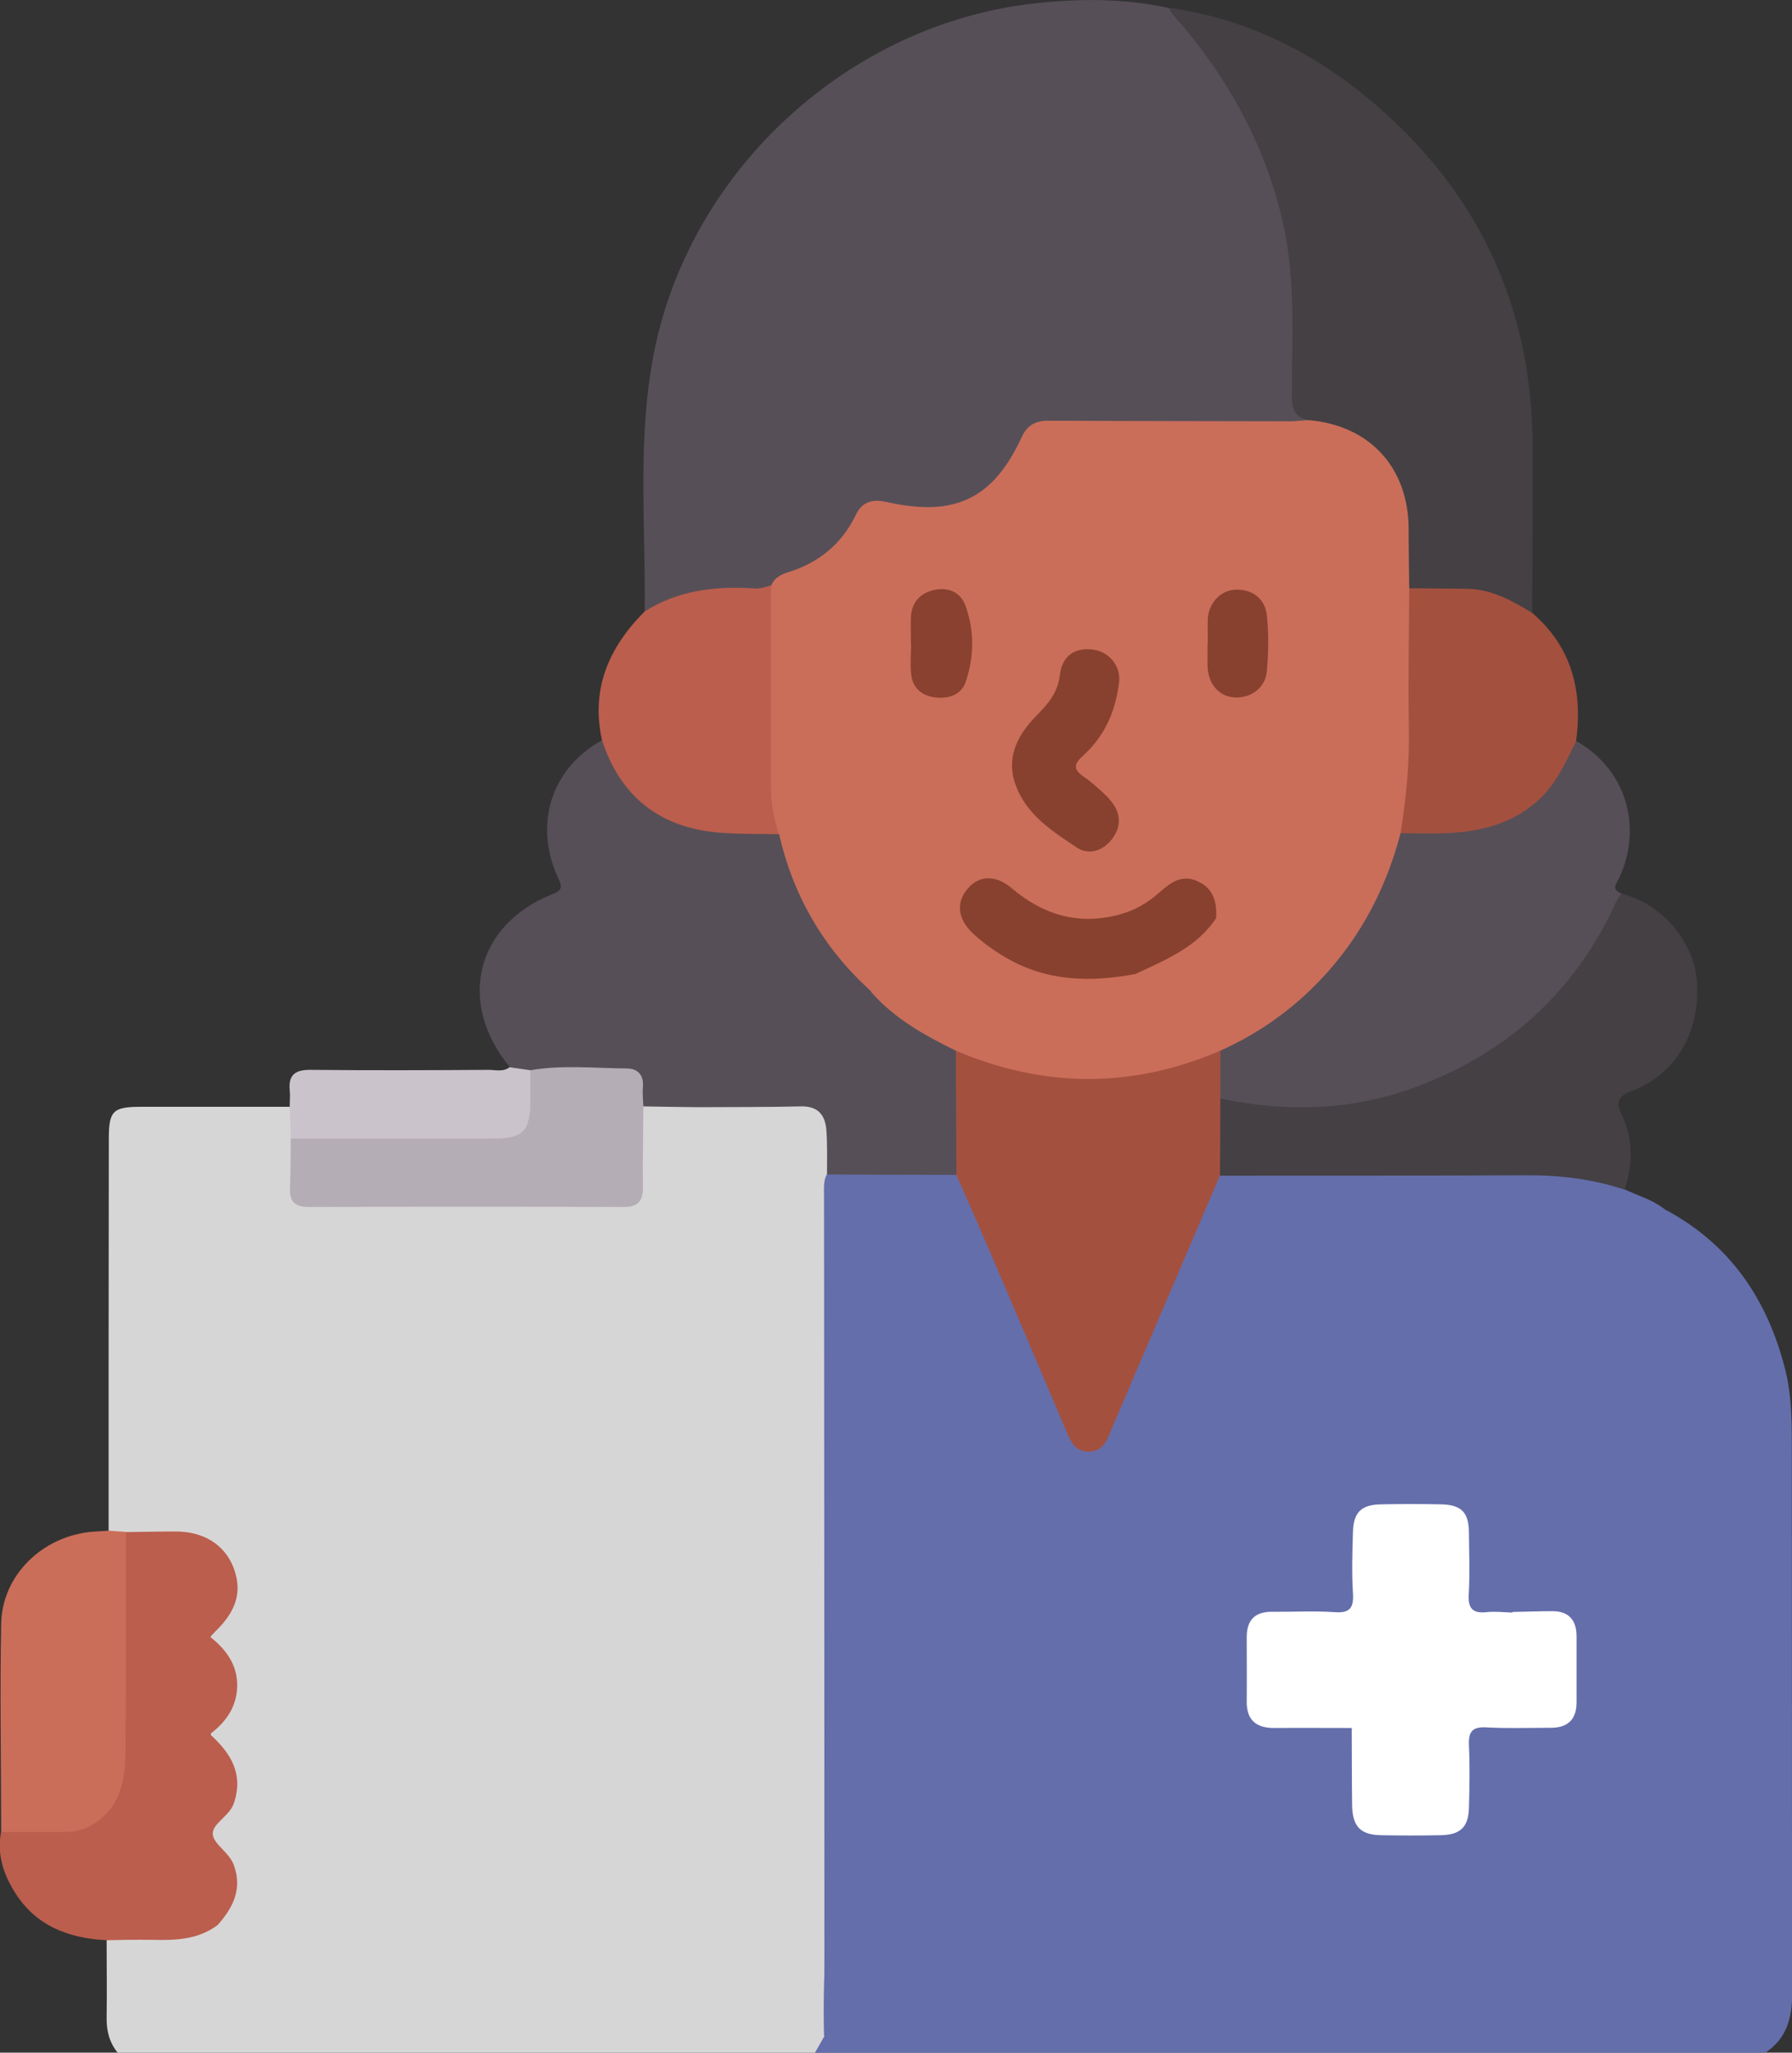
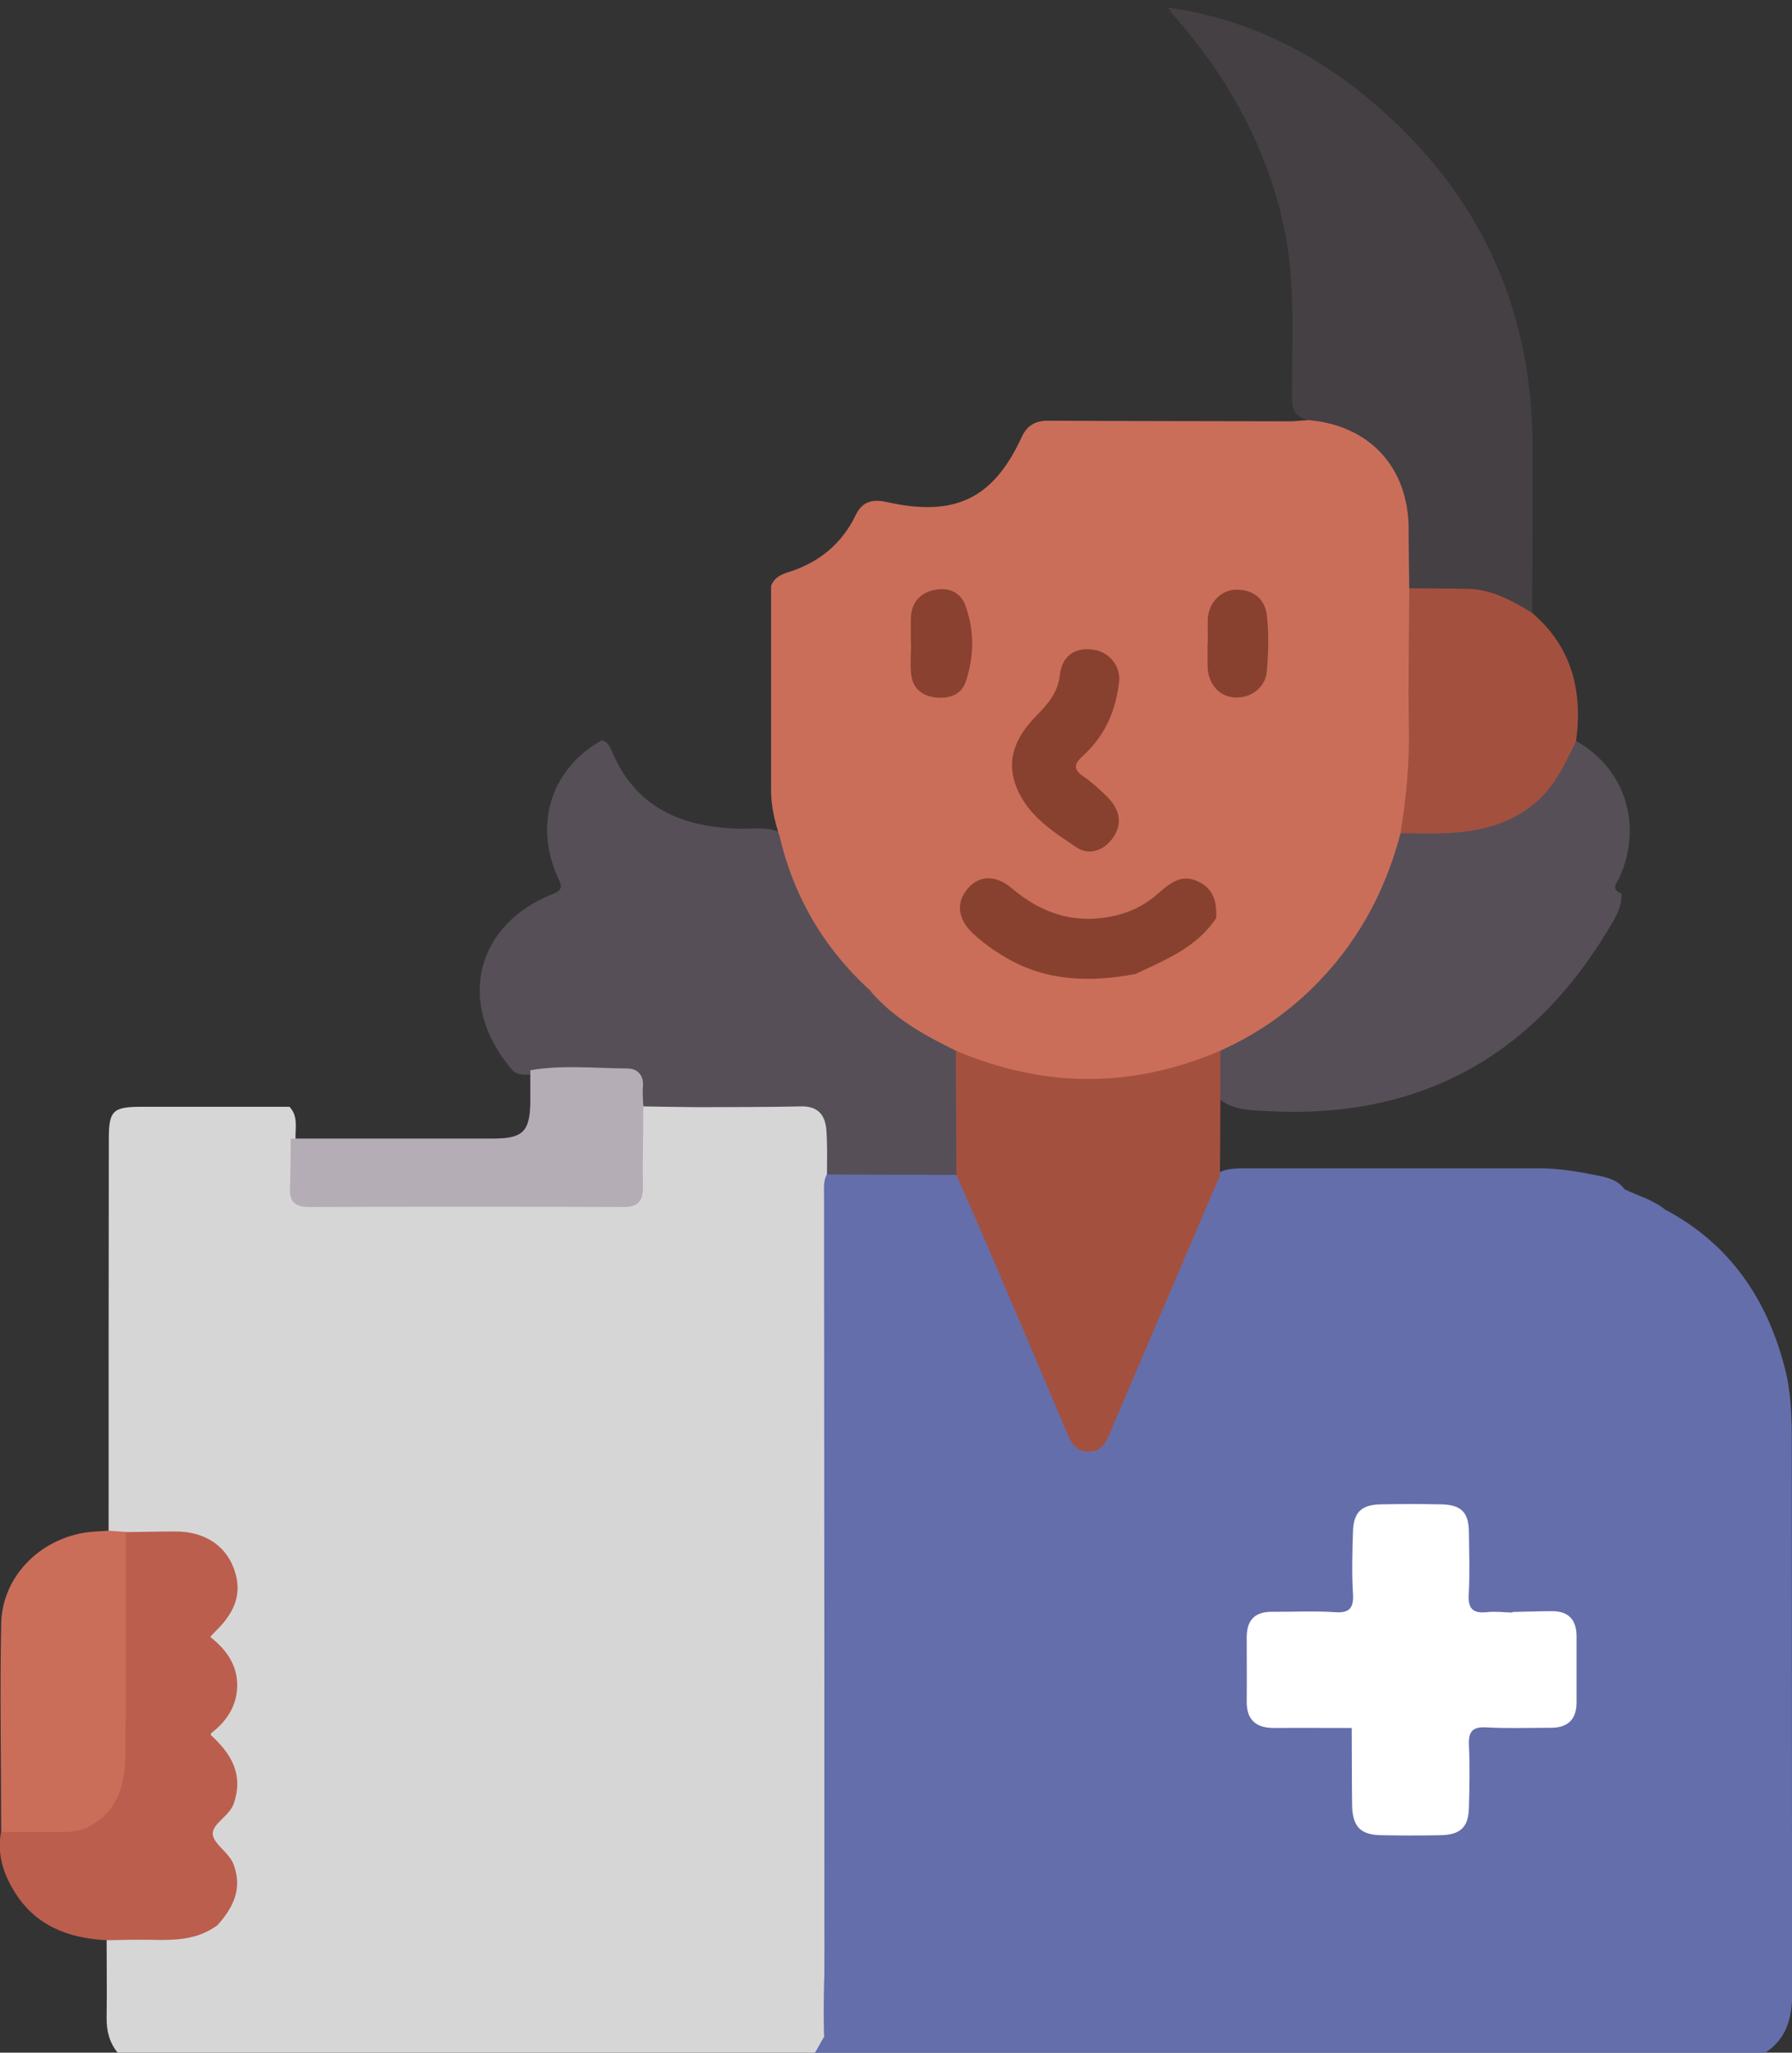
<svg xmlns="http://www.w3.org/2000/svg" id="Layer_1" data-name="Layer 1" viewBox="0 0 89.75 102.8">
  <rect x="0" y="0" width="89.75" height="102.8" fill="#333333" stroke="none" />
  <defs>
    <style>
      .cls-1 {
        fill: #646eab;
      }

      .cls-1, .cls-2, .cls-3, .cls-4, .cls-5, .cls-6, .cls-7, .cls-8, .cls-9, .cls-10, .cls-11, .cls-12 {
        stroke-width: 0px;
      }

      .cls-2 {
        fill: #444044;
      }

      .cls-3 {
        fill: #8a412f;
      }

      .cls-4 {
        fill: #d7d6d6;
      }

      .cls-5 {
        fill: #bb5e4d;
      }

      .cls-6 {
        fill: #cbc3cc;
      }

      .cls-7 {
        fill: #a4503f;
      }

      .cls-8 {
        fill: #fff;
      }

      .cls-9 {
        fill: #b5adb6;
      }

      .cls-10 {
        fill: #ca6e5a;
      }

      .cls-11 {
        fill: #564f57;
      }

      .cls-12 {
        fill: #89412f;
      }
    </style>
  </defs>
  <path class="cls-1" d="M83.4,60.58c3.24,1.72,5.11,4.48,6,7.97.31,1.2.34,2.45.34,3.68.01,9.19,0,18.38.02,27.57,0,1.24-.26,2.28-1.34,3h-47.58c-.12-.44.2-.77.27-1.16.11-1.27.02-2.54.05-3.81.03-1.35.21-1.54,1.59-1.57,1-.02,2.01,0,3.01,0,11.37,0,22.73,0,34.1,0,.37,0,.74,0,1.1,0,1.56-.04,2.07-.56,2.11-2.15.01-.4,0-.8,0-1.2,0-10.16,0-20.33,0-30.49,0-.62-.16-1.28.33-1.82Z" />
  <path class="cls-4" d="M41.29,101.97c-.16.28-.31.55-.47.83H5.89c-.41-.51-.56-1.09-.55-1.75.02-1.29,0-2.59,0-3.88.23-.24.53-.28.82-.27,1.66.07,3.29-.04,4.86-.66,6.96.02,13.92,0,20.88,0,.37,0,.74.01,1.1-.04,1.06-.14,1.54-.64,1.64-1.69.04-.47.02-.94.02-1.4,0-11.95,0-23.89,0-35.84,0-.63-.11-1.28.24-1.87.26-.25.59-.29.93-.3,1.37-.03,2.74-.05,4.1,0,1.11.04,1.64.56,1.75,1.66.07.7.06,1.4-.03,2.1-.12.73-.13,1.46-.13,2.2,0,10.1-.03,20.19.02,30.29.02,3.54-.37,7.06-.27,10.6Z" />
  <path class="cls-1" d="M41.29,101.97c0-14.02-.01-28.04-.02-42.06,0-.37-.04-.74.13-1.08.27-.23.6-.3.94-.3,1.74,0,3.48-.07,5.21.04.58.09.79.54.99,1.01,1.62,3.88,3.28,7.74,4.93,11.61.03.06.05.12.07.19.2.46.37.98,1,.96.57-.02.74-.5.92-.94.7-1.73,1.45-3.45,2.19-5.16.94-2.18,1.82-4.37,2.77-6.54.2-.46.38-.94.94-1.1.36-.09.73-.09,1.1-.09,4.87,0,9.75,0,14.62,0,1.01,0,1.99.17,2.98.37.49.1.98.23,1.3.68.69.33,1.43.53,2.04,1.02,0,11.17,0,22.35-.01,33.52,0,1.89-.57,2.47-2.43,2.47-12.78,0-25.56.01-38.34-.02-.98,0-1.23.28-1.22,1.24.02,1.39.2,2.8-.11,4.18Z" />
  <path class="cls-4" d="M35,55.45c0,12.9,0,25.8,0,38.7,0,1.79-.62,2.43-2.38,2.43-6.92,0-13.83,0-20.75,0-.32,0-.67.1-.96-.16-.04-.36.16-.64.34-.92.6-.95.47-1.89-.22-2.68-.59-.68-.66-1.16-.03-1.87.91-1.03.87-2.2-.06-3.26-.52-.6-.52-1-.01-1.62.96-1.17.95-2.19-.03-3.34-.46-.54-.52-.92-.03-1.45.74-.8.98-1.74.5-2.77-.49-1.06-1.38-1.49-2.5-1.53-.9-.03-1.8,0-2.7,0-.27-.02-.55-.04-.73-.29,0-6.55,0-13.1.01-19.65,0-1.41.2-1.61,1.63-1.61,2.47,0,4.95,0,7.42,0,.45.48.28,1.08.3,1.64.04.57.01,1.13.02,1.7.02,1.24.12,1.34,1.4,1.36.83.01,1.67,0,2.5,0,3.9,0,7.8,0,11.71,0,1.34,0,1.38-.1,1.45-1.41.06-1.12-.26-2.27.26-3.35.96-.35,1.92-.48,2.85.09Z" />
-   <path class="cls-11" d="M32.29,30.63c.05-4.4-.4-8.82.51-13.19C34.69,8.39,42.57,1.23,51.73.18c2.27-.26,4.52-.27,6.76.21.61.27.97.79,1.37,1.29,3.43,4.23,5.23,9.03,5.13,14.51-.01.77,0,1.54,0,2.3-.01.92-.08,1.84.54,2.63-.23.2-.51.23-.8.24-3.84.02-7.69.03-11.53,0-.98,0-1.58.27-2.04,1.21-1.24,2.54-3.55,3.59-6.32,2.98-.85-.19-1.46-.09-1.94.74-.68,1.19-1.7,2.05-3.01,2.52-.41.15-.78.38-1.12.66-.49.36-1.06.36-1.62.33-1.44-.05-2.85,0-4.12.83-.21.13-.48.28-.72.02Z" />
  <path class="cls-11" d="M35,55.45c-.93-.01-1.86-.02-2.78-.04-.05-.04-.12-.08-.14-.14-.63-1.58-.63-1.59-2.37-1.57-1.02,0-2.05-.08-3.07.1-.42.05-.83.06-1.1-.35-2.67-3.23-1.72-7.14,2.13-8.67.59-.23.44-.45.26-.86-1.21-2.69-.3-5.45,2.22-6.85.29.09.4.33.51.58,1.16,2.76,3.41,3.74,6.22,3.85.69.03,1.4-.11,2.08.14.33.23.4.61.5.95.81,2.68,2.26,4.96,4.31,6.87.95,1.09,2.15,1.84,3.39,2.52.41.22.83.43.94.95.15,1.69.05,3.38.06,5.07,0,.3-.03.6-.25.84-2.16,0-4.32-.01-6.49-.02,0-.73.02-1.47-.03-2.2-.05-.75-.4-1.23-1.27-1.21-1.7.04-3.4.03-5.11.04Z" />
  <path class="cls-2" d="M65.52,21.03c-.66-.13-.82-.52-.82-1.19,0-2.92.21-5.86-.46-8.76-.91-3.92-2.81-7.3-5.45-10.3-.11-.12-.19-.27-.29-.4,3.76.52,7.06,2.11,9.95,4.49,5.49,4.52,8.3,10.37,8.31,17.51,0,2.77-.01,5.54-.02,8.32-.16.07-.34.08-.48,0-1.47-.9-3.09-.98-4.75-.91-.33.01-.67,0-.97-.19-.5-.8-.24-1.69-.26-2.53-.03-1-.05-1.98-.51-2.92-.73-1.47-1.85-2.41-3.46-2.76-.29-.06-.61-.05-.79-.35Z" />
  <path class="cls-11" d="M78.94,37.11c2.44,1.37,3.35,4.2,2.18,6.81-.14.31-.48.61.09.83.03.72-.35,1.28-.69,1.85-3.86,6.4-9.53,9.44-16.99,9.05-.87-.05-1.82-.02-2.55-.69-.26-.71-.19-1.43-.08-2.15.12-.39.46-.55.78-.72,4-2.11,6.65-5.33,7.98-9.65.1-.32.19-.64.52-.81,1.18-.26,2.39-.1,3.58-.3,2.05-.35,3.47-1.45,4.42-3.25.19-.36.21-.88.76-.96Z" />
-   <path class="cls-2" d="M61.12,55.02c3.26.68,6.5.61,9.65-.53,4.71-1.71,8.15-4.83,10.22-9.42.05-.12.15-.21.23-.31,2,.49,3.63,2.39,3.77,4.4.17,2.48-1.01,4.59-3.19,5.45-.74.29-.93.5-.55,1.28.57,1.18.52,2.45.12,3.69-1.6-.53-3.24-.73-4.92-.72-5.11.02-10.22.02-15.34.02-.49-1.29-.52-2.57.02-3.85Z" />
  <path class="cls-5" d="M6.3,76.73c.83-.01,1.67-.03,2.5-.03,1.39,0,2.43.65,2.88,1.77.47,1.18.19,2.19-.89,3.23-.07.07-.13.14-.26.28.79.62,1.35,1.39,1.35,2.41,0,1.03-.52,1.83-1.37,2.46,1.06.95,1.7,2,1.2,3.47-.23.66-1.12,1.02-1.05,1.57.07.5.82.88,1.05,1.51.44,1.21-.04,2.14-.81,3.01-.99.74-2.13.77-3.29.74-.76-.01-1.51,0-2.27.02-1.93-.1-3.59-.73-4.64-2.47-.55-.9-.85-1.87-.65-2.94.59-.46,1.28-.29,1.94-.29,2.94-.02,3.95-.99,3.98-3.97.03-3.11,0-6.22.01-9.33,0-.49-.08-1.01.3-1.43Z" />
-   <path class="cls-5" d="M39.01,41.78c-1-.02-2,0-3-.08-2.96-.25-4.93-1.79-5.86-4.63-.57-2.58.35-4.66,2.14-6.45,1.71-1.08,3.59-1.28,5.55-1.15.25.02.52-.09.78-.15.39.41.31.93.31,1.42.01,2.79.03,5.58-.01,8.37-.01.89.41,1.76.09,2.66Z" />
  <path class="cls-7" d="M78.94,37.11c-.54,1.1-1.03,2.22-1.99,3.05-1.34,1.16-2.93,1.51-4.62,1.57-.73.03-1.47,0-2.2,0-.23-.24-.24-.55-.19-.85.51-3.29.18-6.61.28-9.91.02-.52-.11-1.08.34-1.51.99.01,1.98.01,2.97.03,1.2.03,2.21.6,3.2,1.2,1.99,1.7,2.54,3.9,2.21,6.4Z" />
  <path class="cls-10" d="M6.3,76.73c0,3.71.02,7.43-.02,11.14-.02,1.48-.35,2.85-1.85,3.62-.51.26-1.02.27-1.56.26-.94,0-1.87,0-2.81,0,0-3.48-.07-6.95,0-10.43.04-2.44,2.09-4.41,4.59-4.61.27-.02.53-.03.8-.05.28.02.57.04.85.06Z" />
-   <path class="cls-6" d="M25.54,53.45c.34.05.69.1,1.03.15.54.96.39,1.93,0,2.87-.22.54-.73.8-1.29.81-3.37.09-6.73.08-10.1.01-.24,0-.46-.1-.62-.28-.02-.53-.03-1.06-.05-1.6,0-.27.03-.54,0-.8-.08-.8.3-1.04,1.06-1.03,2.97.03,5.93.02,8.9,0,.35,0,.74.12,1.06-.14Z" />
  <path class="cls-7" d="M61.12,55.02c0,1.28-.01,2.57-.02,3.85-1.78,4.16-3.56,8.32-5.34,12.49-.07.15-.13.31-.19.46-.2.48-.45.89-1.07.88-.62-.02-.84-.43-1.05-.91-1.32-3.13-2.65-6.25-3.99-9.38-.51-1.19-1.04-2.38-1.56-3.56-.01-2.08-.02-4.15-.03-6.23.38-.17.72,0,1.06.13,3.75,1.33,7.49,1.38,11.23-.04.31-.12.62-.26.96-.07,0,.8,0,1.6,0,2.4Z" />
  <path class="cls-8" d="M67.71,86.54c-1.3,0-2.61-.01-3.91,0-.9,0-1.37-.41-1.36-1.33.01-1.07,0-2.14,0-3.21,0-.87.41-1.29,1.29-1.28,1.04.01,2.08-.05,3.11.02.79.06.97-.24.92-.97-.06-1-.03-2.01,0-3.01.02-1.01.4-1.4,1.4-1.42,1-.02,2.01-.02,3.01,0,1.02.02,1.39.4,1.4,1.4.01,1.04.05,2.08-.01,3.11-.04.71.2.96.9.89.43-.05.87.01,1.3.02.81,1.76.18,2.85-1.67,2.88-.57.01-1.14-.03-1.7.03-1.07.11-1.47.53-1.53,1.6-.05.83.04,1.67-.17,2.49-.18.68-.57,1.11-1.28,1.24-1.22.23-1.55-.05-1.57-1.28,0-.39.12-.8-.11-1.17Z" />
  <path class="cls-8" d="M67.71,86.54c.37.32.15.75.21,1.13.07.43-.25,1.1.61,1.07.73-.02,1.55.18,1.83-.9.24-.9.14-1.78.16-2.68.04-1.23.52-1.77,1.74-1.83.73-.04,1.47-.04,2.2,0,.95.05,1.36-.35,1.29-1.3-.03-.43,0-.87,0-1.3.67-.01,1.33-.04,2-.04.82,0,1.21.45,1.21,1.26,0,1.1,0,2.2,0,3.31,0,.86-.45,1.28-1.31,1.27-1.07,0-2.14.04-3.2-.02-.73-.04-.91.23-.88.91.05,1.03.03,2.07,0,3.1-.02.98-.42,1.37-1.41,1.39-1,.02-2,.02-3,0-1.03-.02-1.42-.44-1.44-1.49-.02-1.3-.01-2.6-.02-3.9Z" />
  <path class="cls-9" d="M14.56,57.02c3.39,0,6.78,0,10.17,0,1.46,0,1.81-.36,1.83-1.82,0-.53,0-1.06,0-1.6,1.61-.28,3.22-.1,4.84-.09.52,0,.85.32.8.91-.03.33.01.66.02.99,0,1.34-.04,2.67-.02,4.01.01.71-.21,1.03-.97,1.03-5.25-.02-10.49-.02-15.74,0-.66,0-1-.22-.97-.93.04-.83.03-1.67.04-2.5Z" />
  <path class="cls-10" d="M39.01,41.78c-.23-.73-.4-1.47-.39-2.24,0-3.4,0-6.8,0-10.2.16-.42.51-.58.91-.7,1.51-.48,2.64-1.42,3.33-2.85.36-.74.92-.79,1.59-.64,3.37.75,5.29-.17,6.71-3.24.27-.59.67-.84,1.32-.84,4.08.02,8.16.02,12.24.03.32.36.3.8.3,1.23,0,4.98.11,9.96-.04,14.94-.1,3.37-1.29,6.4-3.87,8.73-.45.02-.39-.37-.49-.62-.48-1.2-1.23-1.44-2.23-.61-1.84,1.53-3.85,1.89-6.08,1.04-.69-.26-1.25-.76-1.86-1.17-.74-.48-1.36-.44-1.78.11-.42.55-.35,1.21.26,1.79,1.93,1.8,4.24,2.45,6.84,2.14.42-.05.85-.22,1.26.07.12.53-.36.56-.63.71-1.36.7-2.84,1.03-4.34,1.15-2.3.19-4.61.19-6.88-.37-.56-.14-1.07-.38-1.58-.62-2.35-2.13-3.87-4.75-4.58-7.84Z" />
  <path class="cls-10" d="M60.91,45.98c1.7-1.77,2.84-3.84,3.43-6.21.2-.8.38-1.61.38-2.45,0-5.41,0-10.82,0-16.22.27-.02.54-.04.81-.06,3.07.26,5.01,2.37,5.02,5.45,0,1,.02,1.99.03,2.99-.01,2.3-.06,4.61-.02,6.91.04,1.81-.13,3.58-.42,5.36-.79,3-2.24,5.63-4.48,7.8-1.33,1.29-2.85,2.31-4.54,3.07-4.42,1.9-8.83,1.88-13.25,0-1.58-.78-3.11-1.62-4.28-2.99,2.37.52,4.74.9,7.18.79,2.15-.1,4.19-.57,6.13-1.47.02,0,.03-.06.02-.09,0-.03-.04-.05-.06-.08,0-.03-.01-.09,0-.1,1.38-.85,2.8-1.65,4.04-2.7Z" />
  <path class="cls-12" d="M60.91,45.98c-.97,1.47-2.54,2.09-4.04,2.8-2.25.42-4.44.38-6.49-.82-.61-.36-1.18-.76-1.68-1.24-.75-.73-.82-1.53-.23-2.22.57-.67,1.4-.7,2.21-.01,1.58,1.34,3.35,1.86,5.39,1.31.76-.2,1.42-.59,1.99-1.1.58-.51,1.14-.94,1.96-.55.79.38.93,1.07.89,1.85Z" />
  <path class="cls-12" d="M56.06,34.05c-.16,1.57-.74,2.82-1.82,3.8-.46.42-.5.68.04,1.05.41.28.78.62,1.14.97.61.6.85,1.3.34,2.06-.44.66-1.21.94-1.84.51-1.15-.77-2.36-1.53-2.96-2.89-.65-1.48-.07-2.67.95-3.71.57-.58,1.07-1.15,1.17-2.02.11-.94.69-1.37,1.56-1.3.85.07,1.44.75,1.42,1.53Z" />
  <path class="cls-3" d="M45.62,32.23c0-.43-.01-.87,0-1.3.03-.78.49-1.25,1.2-1.39.68-.14,1.3.12,1.54.81.45,1.26.43,2.56,0,3.81-.23.67-.9.86-1.58.76-.67-.1-1.09-.51-1.15-1.19-.05-.5,0-1,0-1.5h-.01Z" />
  <path class="cls-12" d="M60.49,32.21c0-.4-.01-.8,0-1.2.04-.82.66-1.48,1.44-1.48.85,0,1.43.48,1.52,1.29.1.92.08,1.87,0,2.79-.07.83-.79,1.36-1.6,1.32-.77-.03-1.34-.66-1.37-1.54-.01-.4,0-.8,0-1.2Z" />
</svg>